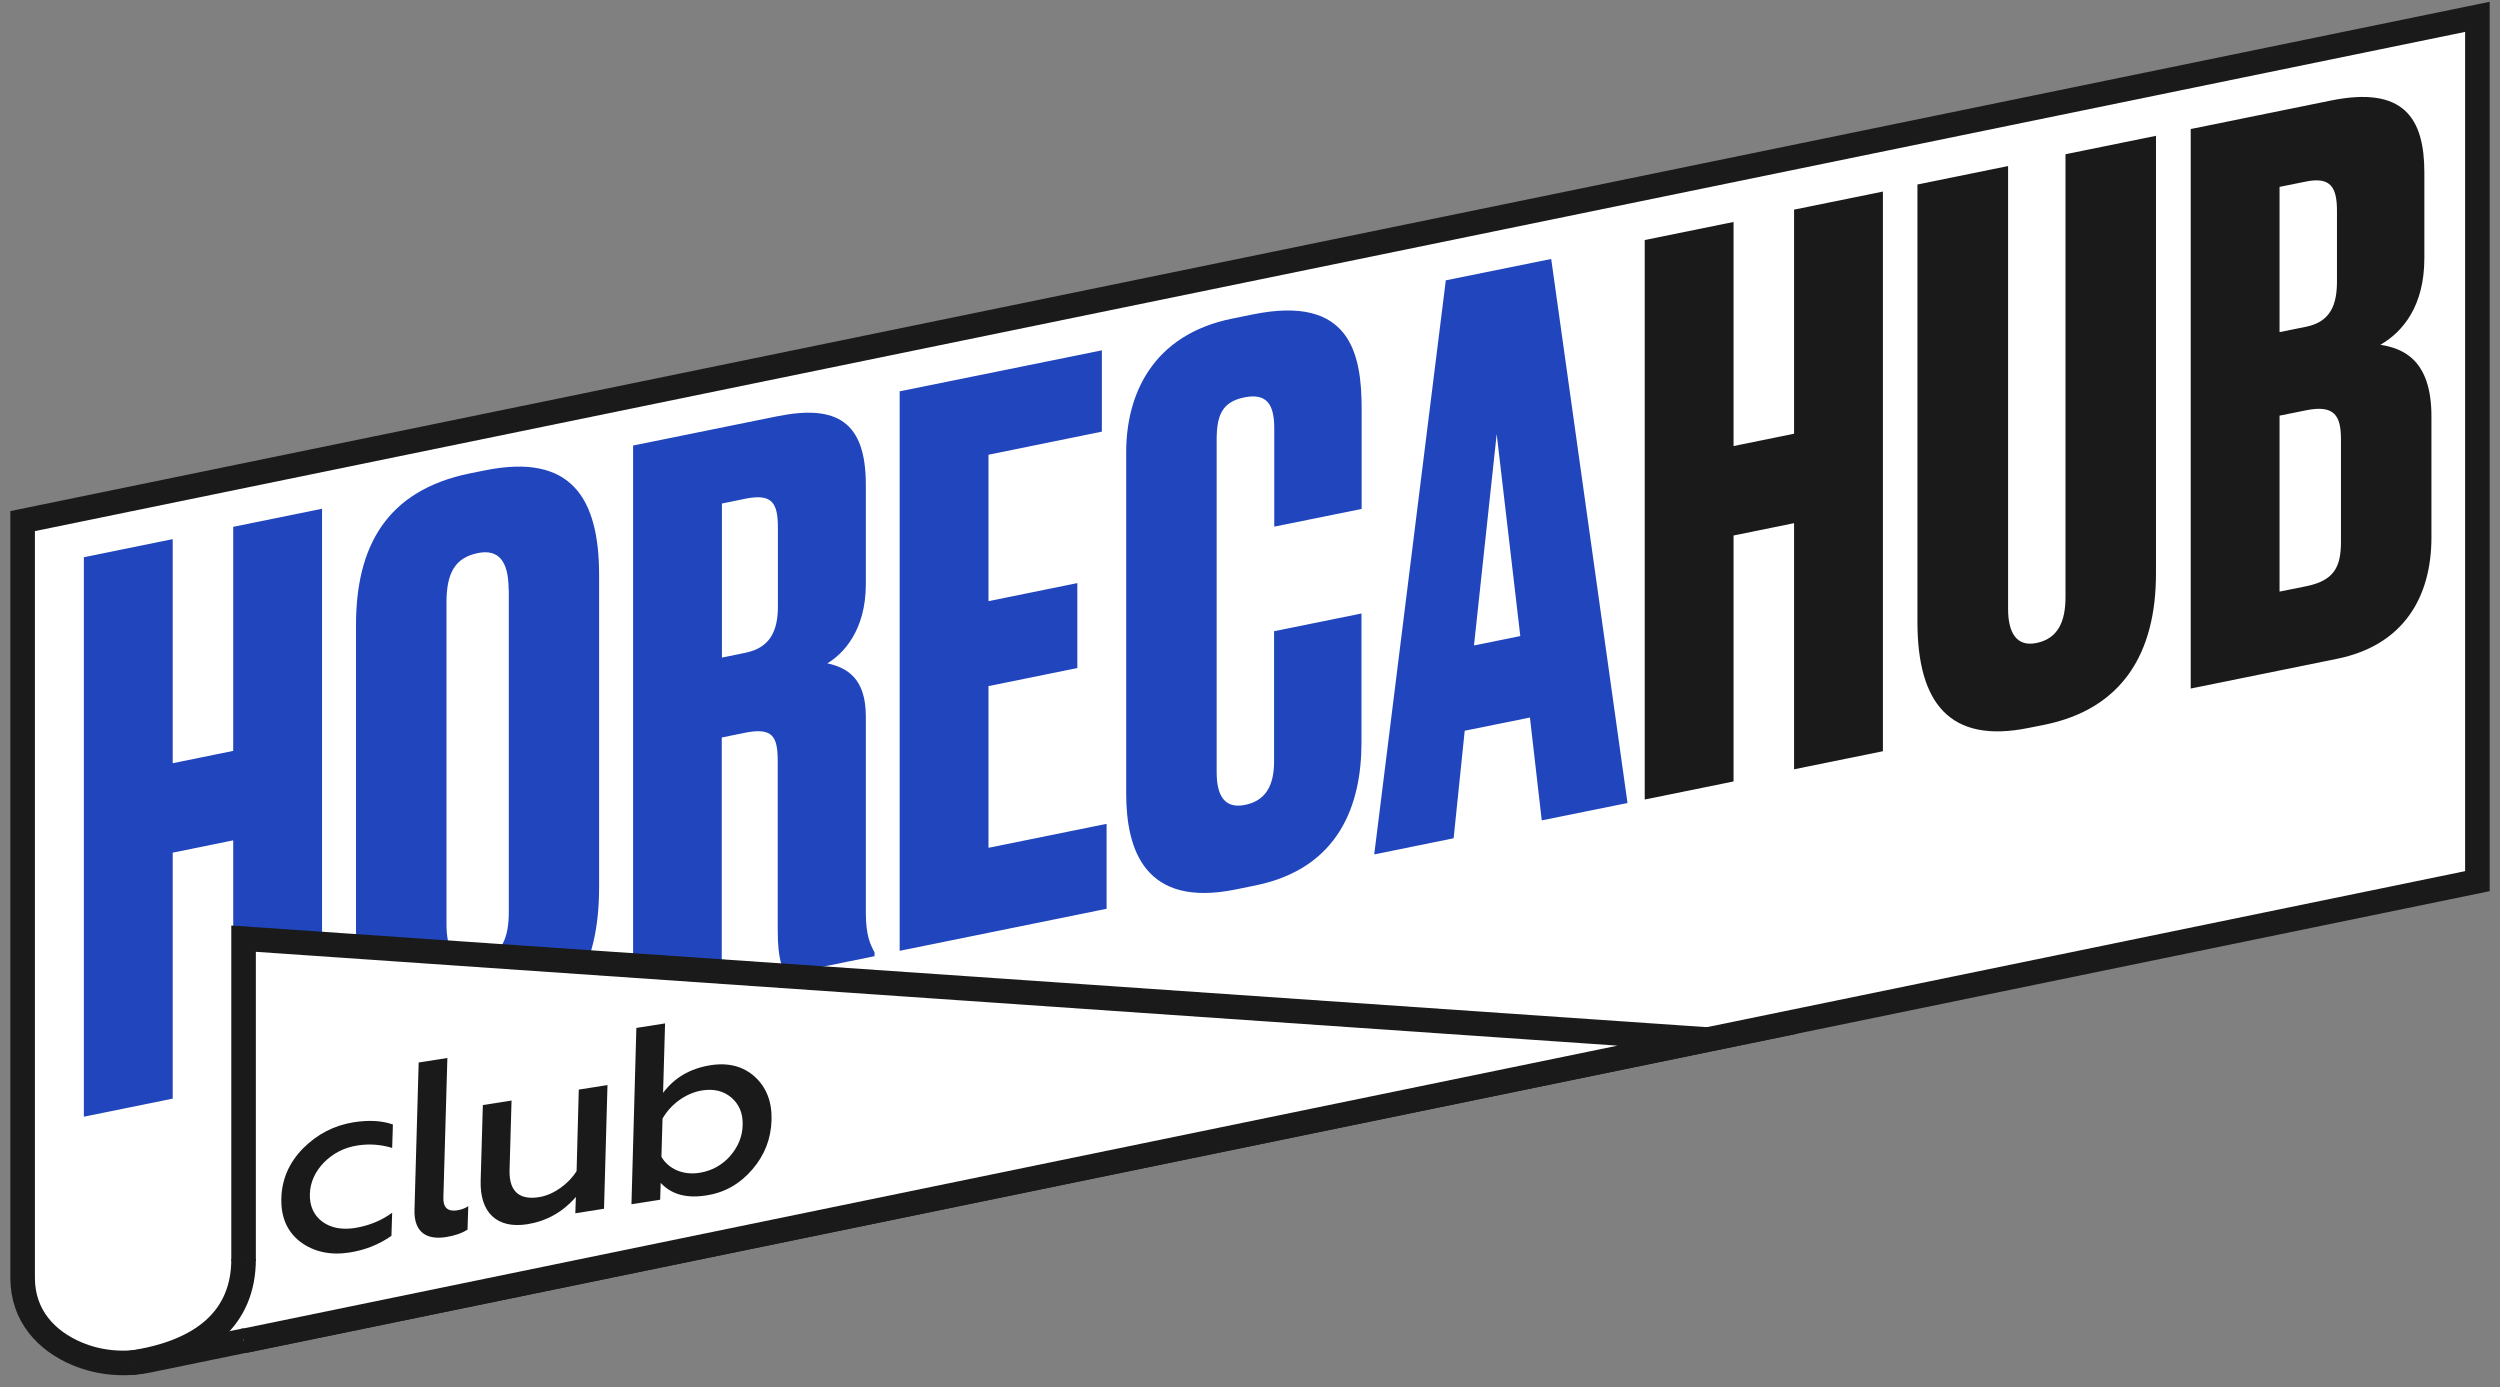
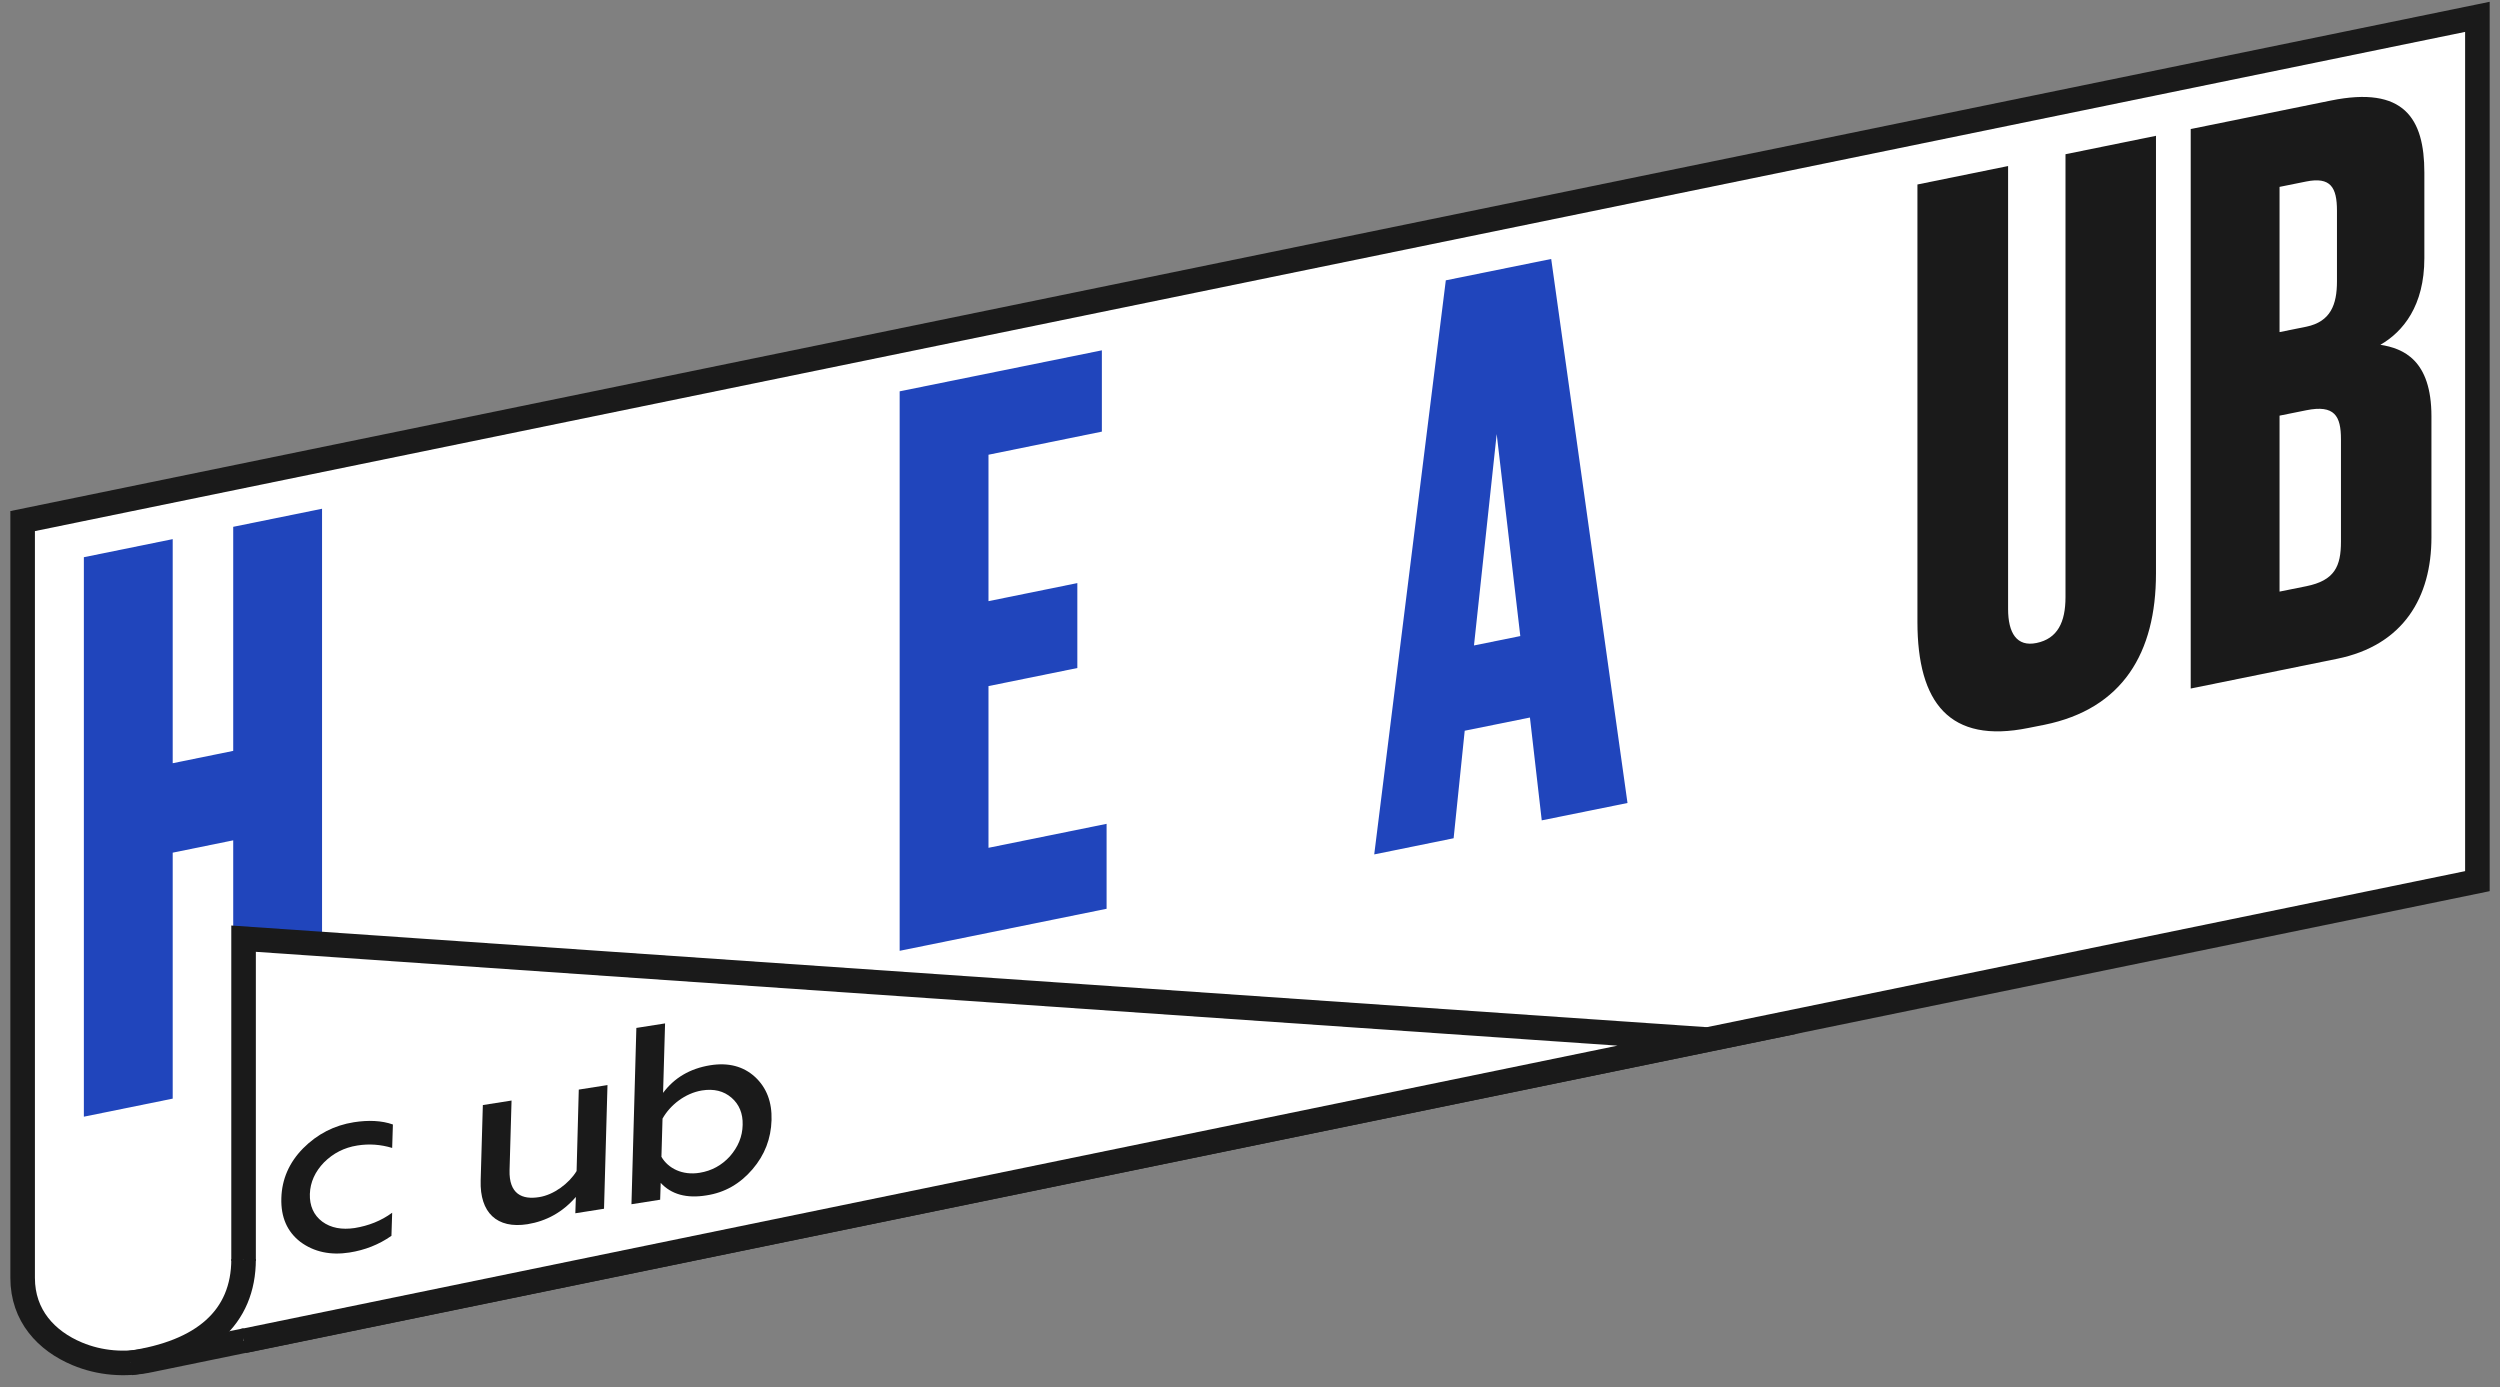
<svg xmlns="http://www.w3.org/2000/svg" width="182" height="101" viewBox="0 0 182 101" fill="none">
  <rect x="0" y="0" width="182" height="101" fill="#808080" stroke="none" />
  <path d="M180.354 64.148V1.226L1.648 37.935V93.03C1.648 95.787 3.381 97.62 5.616 98.556C7.27 99.251 9.108 99.391 10.867 99.024L180.354 64.148Z" fill="white" stroke="#1A1A1A" stroke-width="1.788" stroke-miterlimit="10" />
  <path d="M12.573 79.98L6.105 81.295V40.565L12.573 39.249V55.562L16.978 54.664V38.352L23.445 37.037V77.779L16.978 79.095V61.176L12.573 62.074V79.98Z" fill="#2045BC" />
-   <path d="M43.615 64.578C43.615 70.269 41.605 74.568 35.362 75.833L34.277 76.048C28.087 77.299 25.918 73.86 25.918 68.17V45.509C25.918 39.819 28.1 35.709 34.224 34.458L35.309 34.242C41.605 32.965 43.615 36.278 43.615 41.868V64.578ZM37.028 42.93C37.028 40.843 36.288 39.958 34.793 40.262C33.126 40.603 32.505 41.716 32.505 43.853V67.284C32.505 69.042 33.021 70.307 34.859 69.927C36.632 69.561 37.041 68.119 37.041 66.361V42.93H37.028Z" fill="#2045BC" />
-   <path d="M52.557 71.862L46.089 73.177V32.434L56.565 30.309C60.916 29.424 63.033 30.689 63.033 35.292V42.525C63.033 45.914 61.366 47.621 60.228 48.291C61.657 48.607 63.033 49.366 63.033 52.16V66.449C63.033 68.144 63.377 68.789 63.667 69.332V69.611L57.252 70.913C56.962 70.534 56.618 69.889 56.618 67.701V55.435C56.618 53.627 56.274 52.932 54.21 53.349L52.544 53.69V71.862H52.557ZM52.557 47.874L54.276 47.52C56.049 47.153 56.631 45.952 56.631 44.143V38.453C56.631 36.695 56.287 35.899 54.276 36.303L52.557 36.657V47.874Z" fill="#2045BC" />
  <path d="M80.216 25.504V31.422L71.962 33.104V43.764L78.43 42.449V48.632L71.962 49.947V61.72L80.56 59.975V66.159L65.495 69.219V28.489L80.216 25.504Z" fill="#2045BC" />
-   <path d="M92.753 45.952L99.115 44.662V54.083C99.115 58.458 97.567 63.212 91.377 64.464L89.949 64.755C83.362 66.096 81.987 61.885 81.987 57.775V32.915C81.987 28.754 83.878 24.366 89.724 23.19L91.219 22.887C98.321 21.445 99.128 25.77 99.128 29.766V37.05L92.766 38.339V31.17C92.766 29.412 92.198 28.603 90.584 28.931C88.983 29.26 88.573 30.209 88.573 32.017V56.22C88.573 58.078 89.261 58.875 90.637 58.597C92.184 58.281 92.753 57.13 92.753 55.423V45.952Z" fill="#2045BC" />
  <path d="M111.379 52.236L106.631 53.197L105.824 61.025L100.044 62.201L105.255 20.408L112.927 18.853L118.482 58.458L112.239 59.722L111.379 52.236ZM107.306 46.989L110.678 46.306L108.959 31.599L107.306 46.989Z" fill="#2045BC" />
-   <path d="M126.203 56.889L119.736 58.205V17.474L126.203 16.159V32.472L130.608 31.574V15.261L137.076 13.946V54.689L130.608 56.004V38.086L126.203 38.984V56.889Z" fill="#1A1A1A" />
  <path d="M139.602 13.428L146.189 12.088V44.333C146.189 46.091 146.824 47.102 148.252 46.811C149.8 46.495 150.368 45.281 150.368 43.473V11.228L156.955 9.887V41.753C156.955 47.507 154.548 51.604 148.821 52.767L147.67 52.995C141.943 54.158 139.589 51.187 139.589 45.269V13.428H139.602Z" fill="#1A1A1A" />
  <path d="M159.484 9.394L169.681 7.321C175.012 6.233 176.493 8.623 176.493 12.556V18.802C176.493 22.255 174.946 24.151 173.292 25.1C174.959 25.365 177.009 26.2 177.009 30.31V39.123C177.009 43.448 174.998 46.976 170.131 47.962L159.484 50.125V9.394ZM165.951 13.605V24.177L167.896 23.785C169.668 23.418 170.131 22.179 170.131 20.484V15.338C170.131 13.643 169.668 12.859 167.896 13.213L165.951 13.605ZM165.951 30.259V43.069L167.896 42.677C169.959 42.259 170.422 41.235 170.422 39.427V31.979C170.422 30.284 169.959 29.45 167.896 29.867L165.951 30.259Z" fill="#1A1A1A" />
  <path d="M17.732 91.791V68.335L124.339 75.681L17.732 97.621" fill="white" />
  <path d="M17.732 91.791V68.335L124.339 75.681L17.732 97.621" stroke="#1A1A1A" stroke-width="1.788" stroke-miterlimit="10" />
  <path d="M21.87 90.411C20.905 89.665 20.442 88.616 20.482 87.225C20.521 85.846 21.05 84.632 22.069 83.596C23.1 82.559 24.331 81.926 25.759 81.699C26.817 81.534 27.783 81.572 28.603 81.863L28.55 83.57C27.716 83.317 26.87 83.254 26.01 83.393C25.058 83.545 24.264 83.95 23.59 84.62C22.942 85.29 22.585 86.061 22.558 86.921C22.532 87.781 22.836 88.464 23.457 88.932C24.092 89.4 24.886 89.539 25.825 89.4C26.83 89.235 27.743 88.881 28.55 88.287L28.497 89.969C27.571 90.614 26.566 91.006 25.442 91.183C24.066 91.398 22.862 91.145 21.87 90.411Z" fill="#1A1A1A" />
-   <path d="M30.175 88.06L30.479 77.35L32.569 77.021L32.278 87.175C32.252 87.909 32.596 88.225 33.297 88.111C33.587 88.06 33.852 87.972 34.09 87.808L34.037 89.515C33.627 89.78 33.098 89.957 32.476 90.058C31.114 90.273 30.122 89.767 30.175 88.06Z" fill="#1A1A1A" />
  <path d="M42.135 79.322L44.225 78.993L43.973 87.997L41.884 88.326L41.923 87.137C40.971 88.237 39.794 88.894 38.405 89.122C36.17 89.476 34.926 88.275 34.992 85.948L35.151 80.448L37.241 80.119L37.096 85.177C37.043 86.934 38.021 87.352 39.252 87.15C40.31 86.985 41.421 86.163 41.976 85.253L42.135 79.322Z" fill="#1A1A1A" />
  <path d="M48.099 86.113L48.06 87.339L45.97 87.668L46.327 74.833L48.417 74.504L48.272 79.562C49.092 78.462 50.229 77.792 51.697 77.552C53.033 77.337 54.118 77.628 54.964 78.399C55.811 79.183 56.208 80.233 56.168 81.548C56.128 82.888 55.678 84.077 54.779 85.126C53.88 86.176 52.769 86.821 51.433 87.023C49.978 87.263 48.867 86.947 48.099 86.113ZM53.139 84.178C53.734 83.495 54.051 82.736 54.065 81.889C54.091 81.067 53.813 80.397 53.258 79.916C52.689 79.423 51.975 79.246 51.102 79.385C49.872 79.588 48.787 80.448 48.232 81.434L48.152 84.216C48.642 85.063 49.687 85.582 50.93 85.379C51.803 85.24 52.544 84.835 53.139 84.178Z" fill="#1A1A1A" />
  <path d="M9.479 99.226C14.783 98.467 17.733 95.938 17.733 91.664L9.479 99.226Z" fill="white" />
  <path d="M9.479 99.226C14.783 98.467 17.733 95.938 17.733 91.664" stroke="#1A1A1A" stroke-width="1.788" stroke-miterlimit="10" />
</svg>